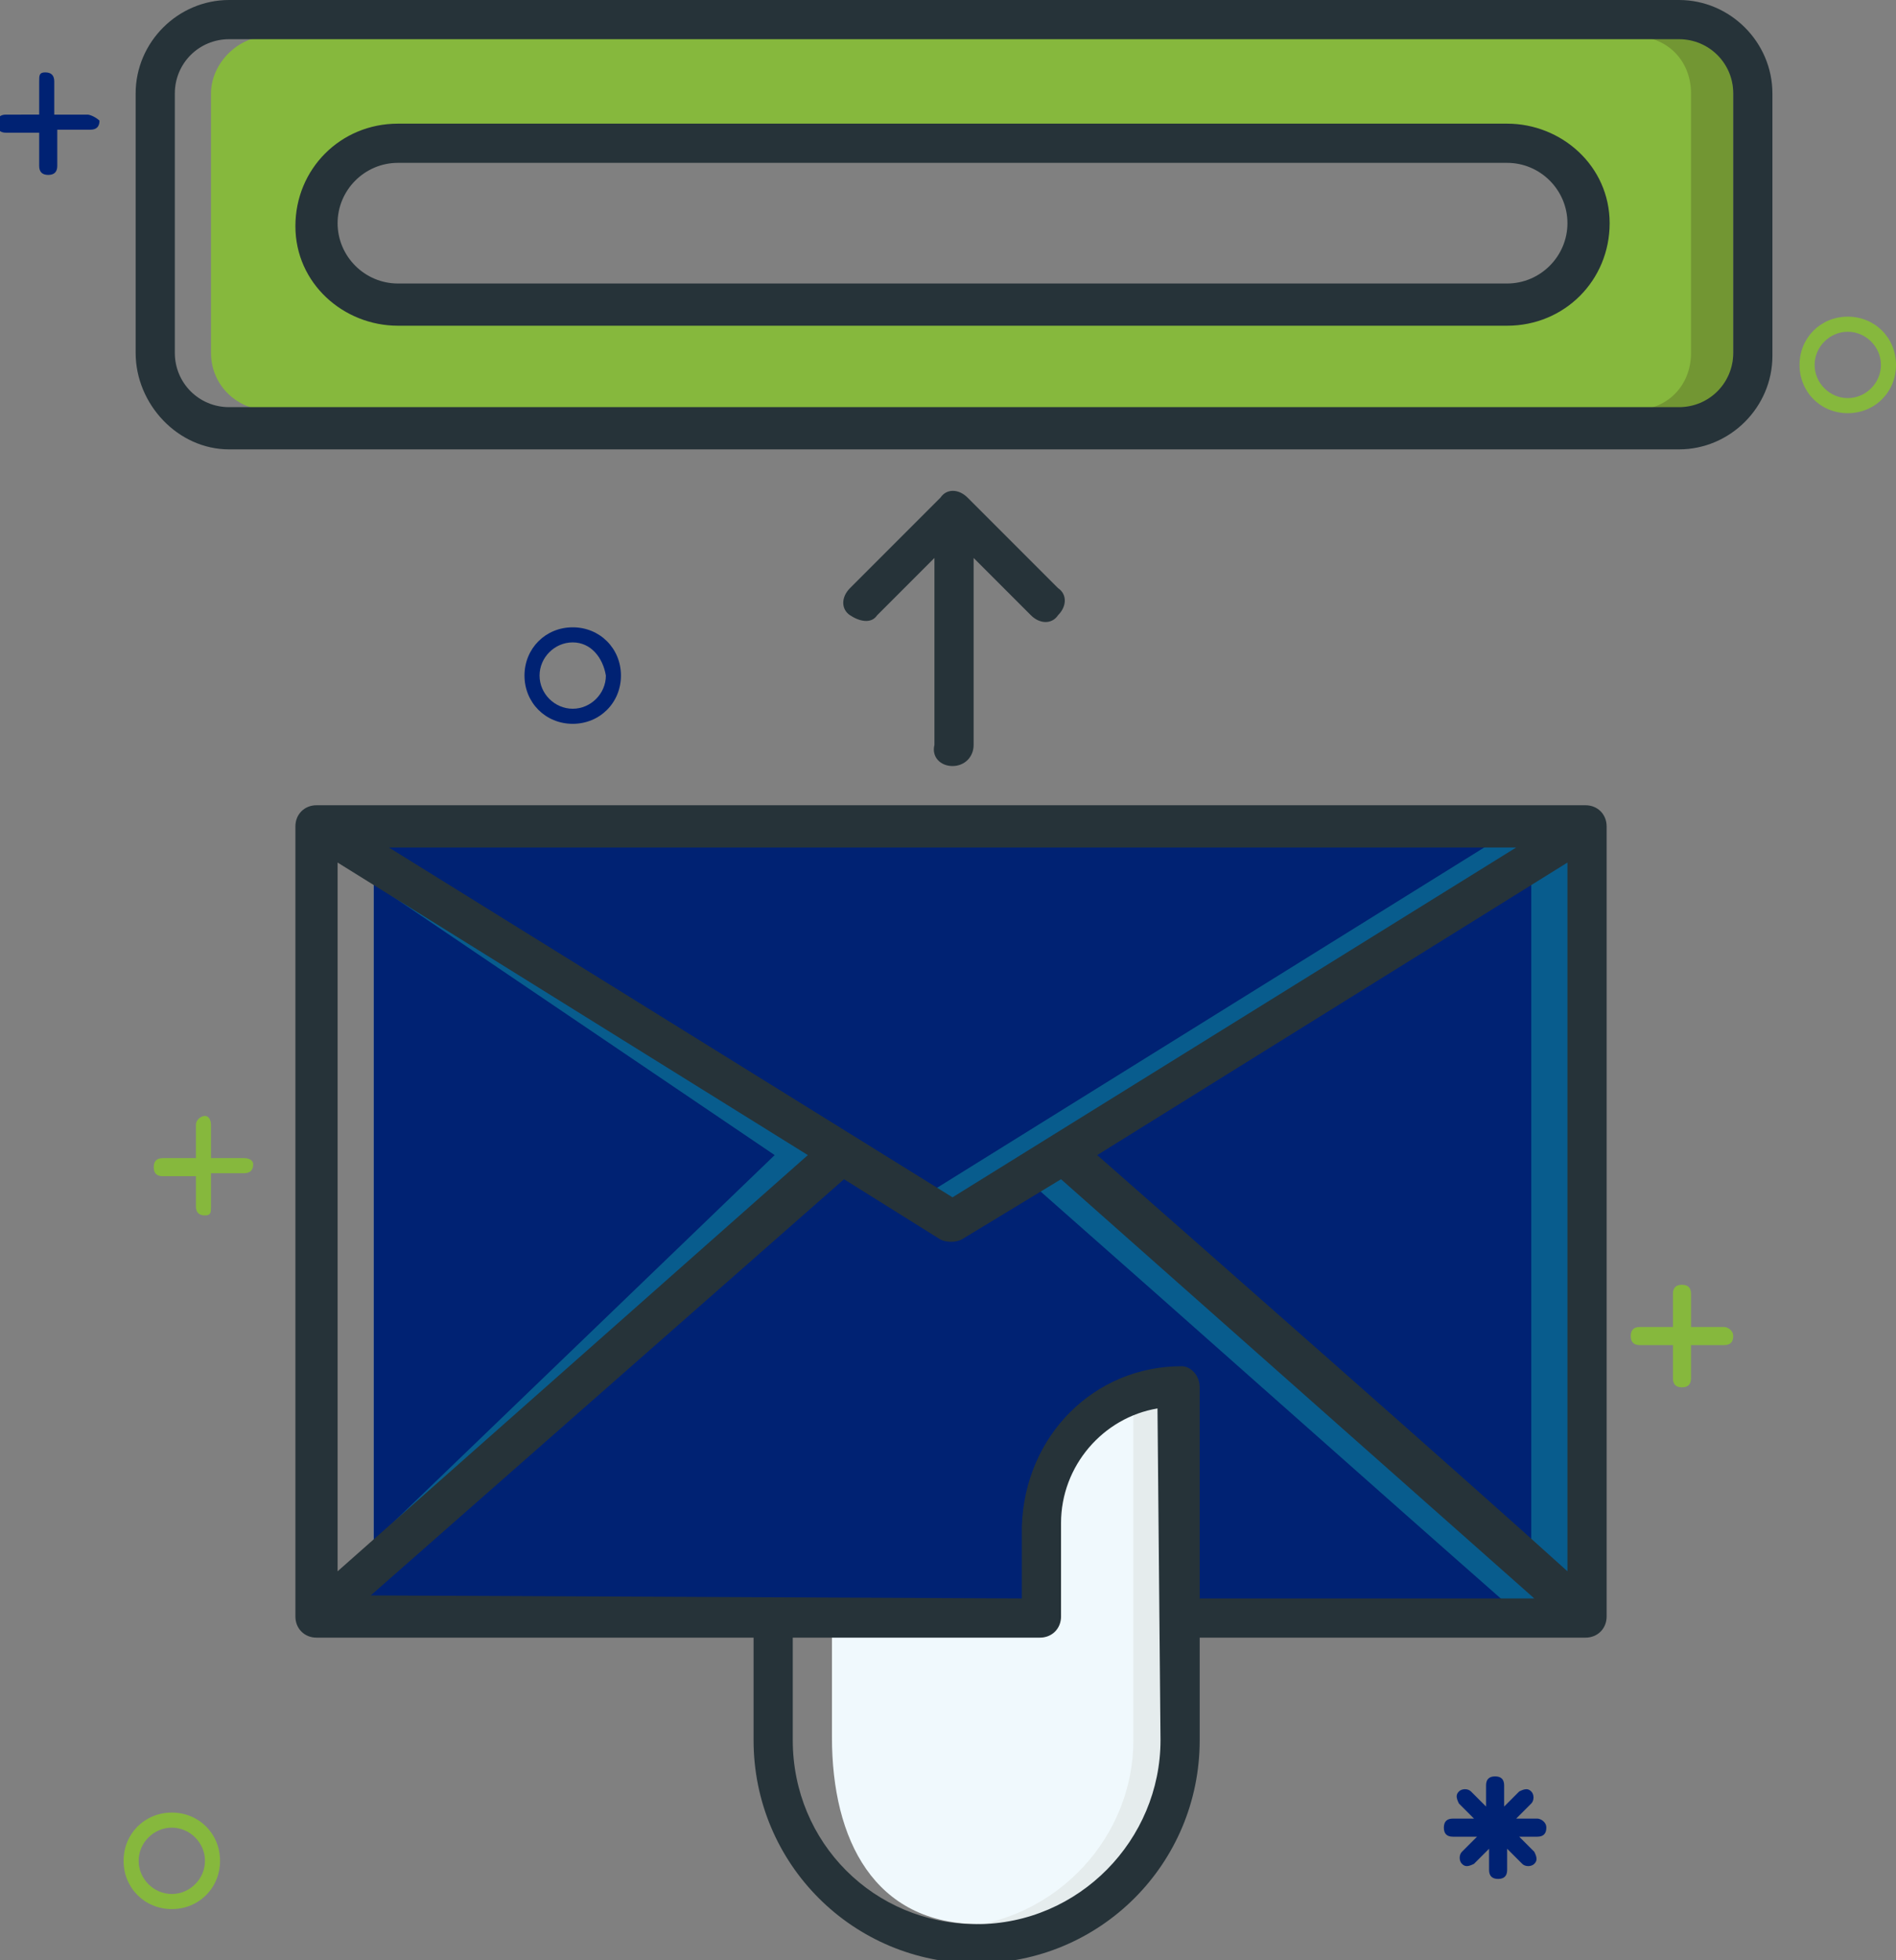
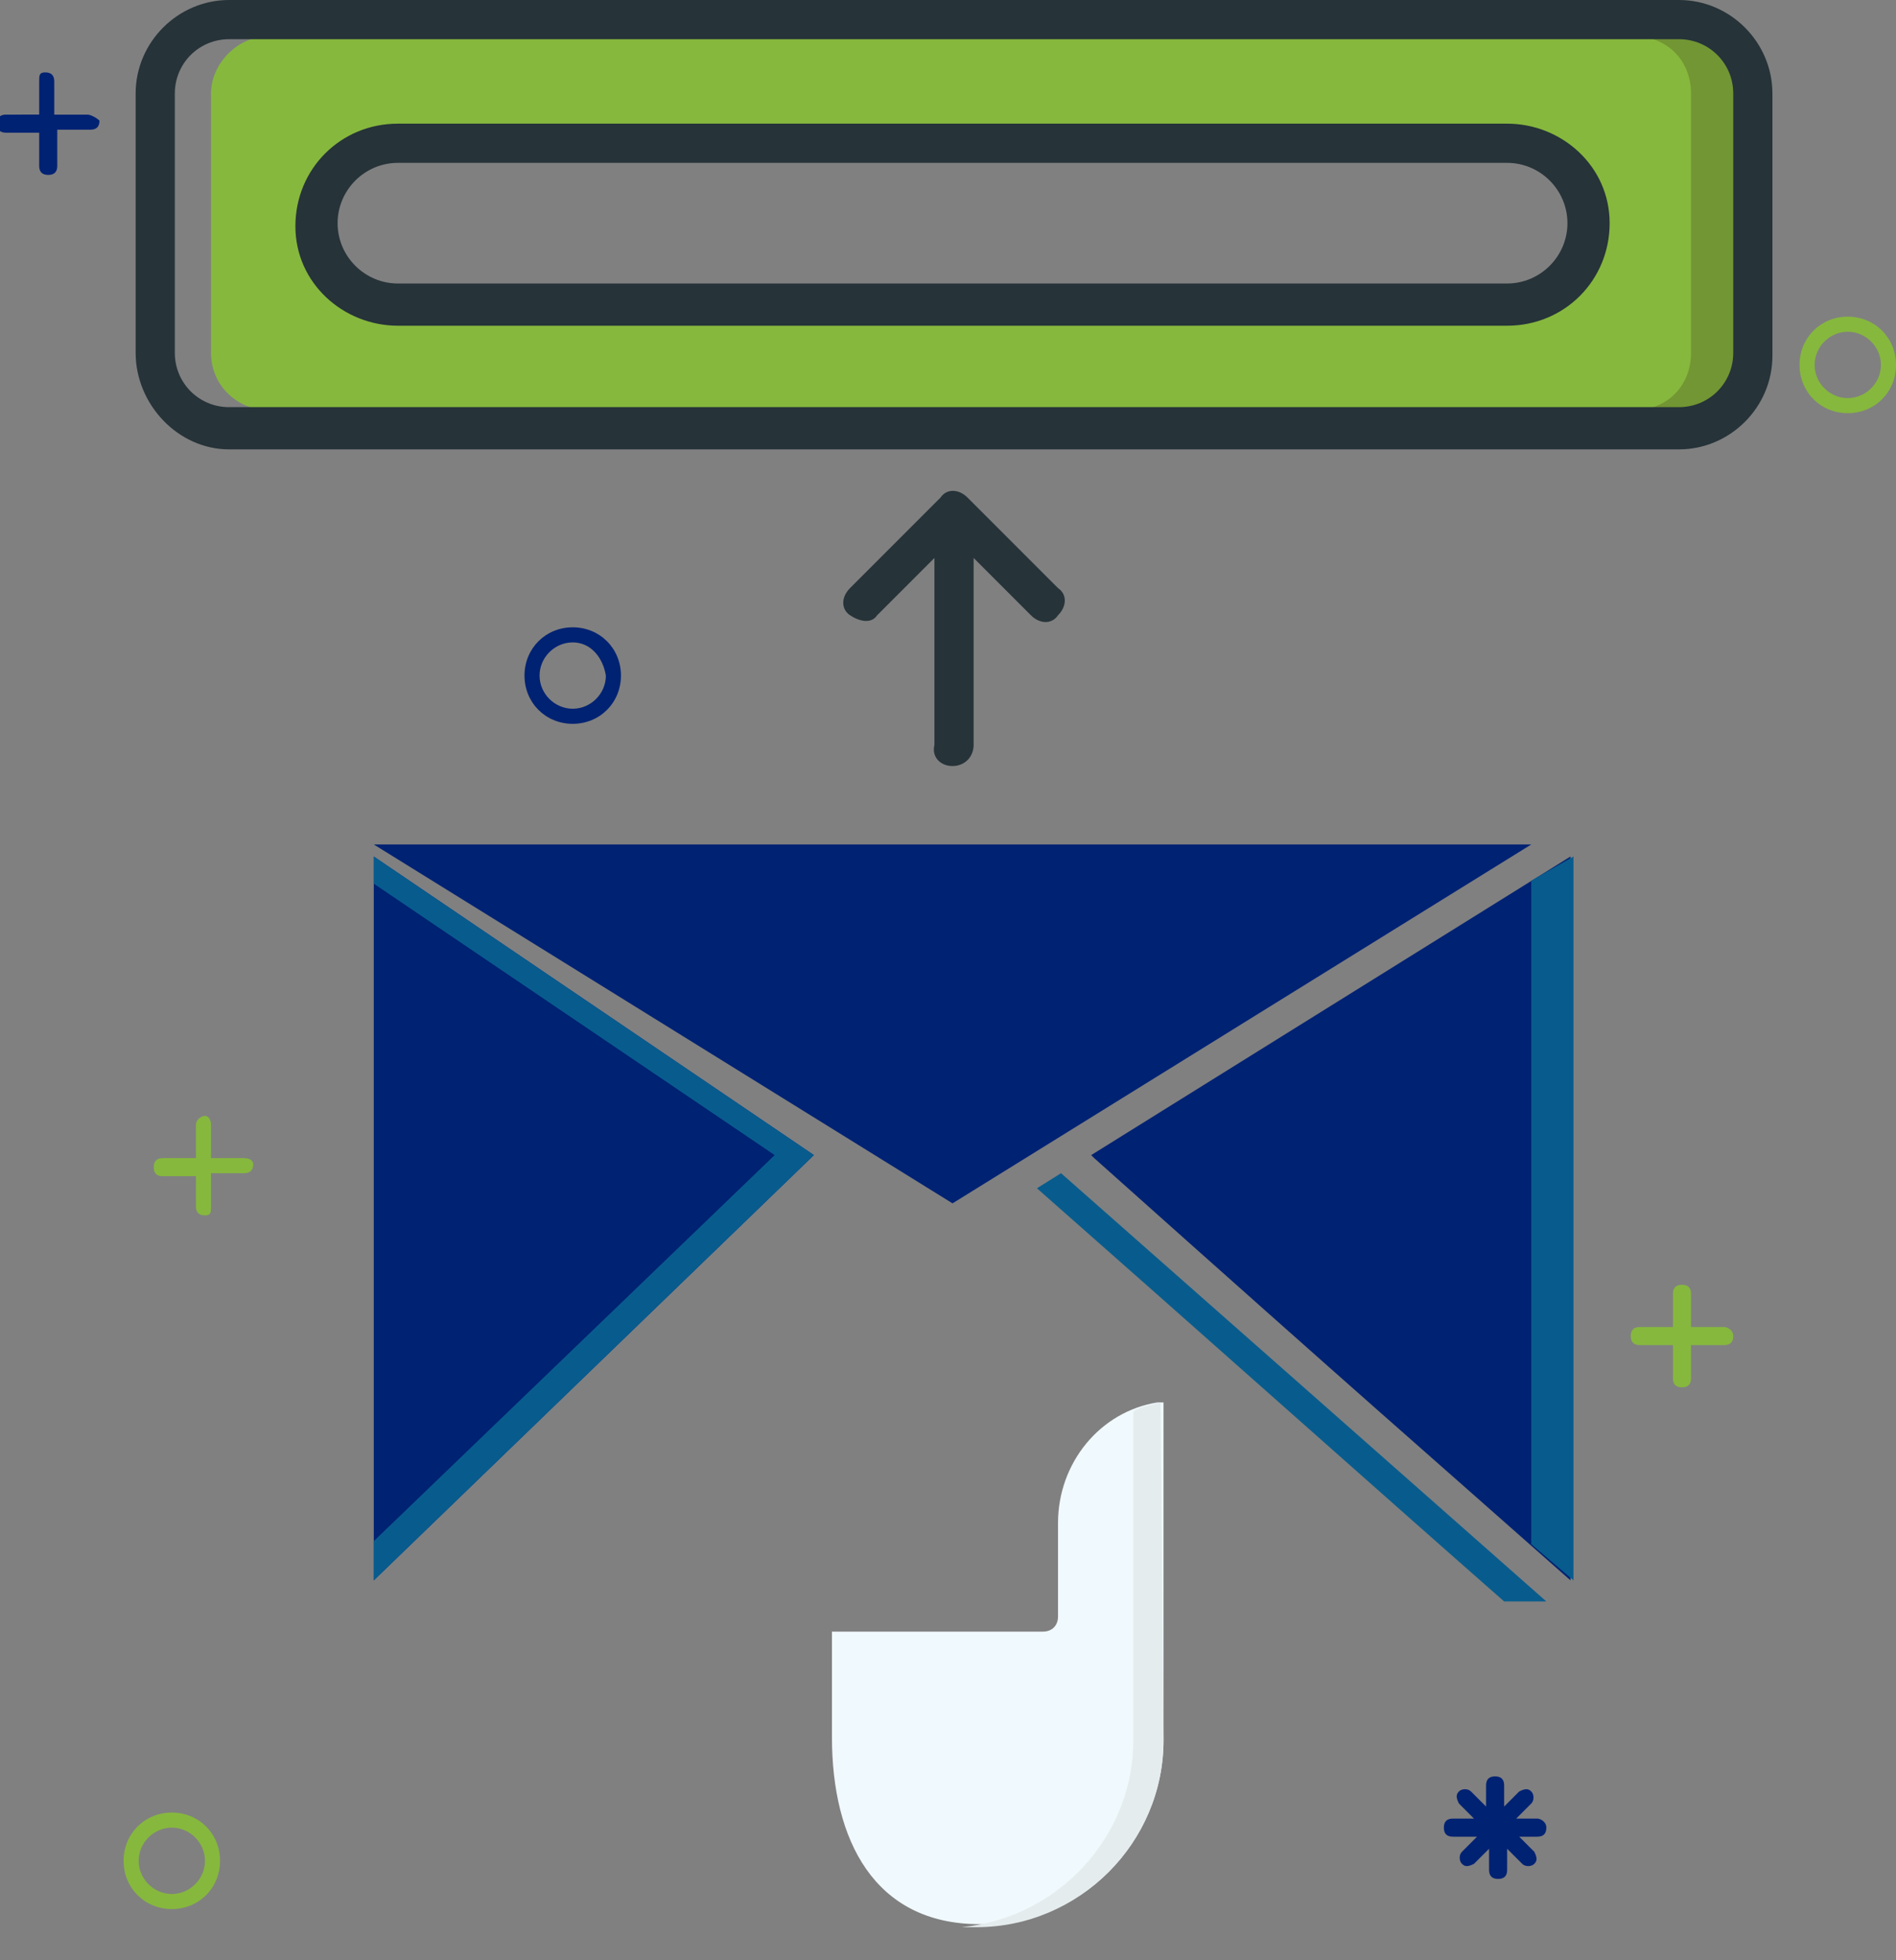
<svg xmlns="http://www.w3.org/2000/svg" version="1.1" id="Layer_1" x="0px" y="0px" viewBox="0 0 62.9 65" style="enable-background:new 0 0 62.9 65;" xml:space="preserve">
  <rect x="0" y="0" width="62.9" height="65" fill="#808080" stroke="none" />
  <style type="text/css">
	.st0{fill:#86B83D;}
	.st1{fill:#F0F9FD;}
	.st2{fill:#002273;}
	.st3{fill:#468ECC;}
	.st4{fill:#085C8D;}
	.st5{fill:#729633;}
	.st6{fill:#E5ECED;}
	.st7{fill:#263339;}
</style>
  <path class="st0" d="M8.9,13.6h46.7c1.1,0,1.9-0.8,1.9-1.9V3.1c0-1.1-0.8-1.9-1.9-1.9H8.9C7.9,1.2,7,2.1,7,3.1v8.6  C7,12.8,7.9,13.6,8.9,13.6z M10,7.4c0-1.8,1.5-3.2,3.2-3.2H50c1.8,0,3.2,1.5,3.2,3.2s-1.5,3.2-3.2,3.2H13.2C11.5,10.7,10,9.2,10,7.4  z" />
  <path class="st1" d="M38.6,57.7V46.5h-0.2c-1.9,0.3-3.3,2-3.3,4v3.1c0,0.3-0.2,0.5-0.5,0.5h-7v3.5c0,3.4,1.4,6.2,4.9,6.2  C35.8,63.9,38.6,61.1,38.6,57.7z" />
  <polygon class="st2" points="50.8,28 12.4,28 31.6,39.9 " />
  <polygon class="st3" points="12.4,52.4 27,38.3 12.4,28.4 " />
  <path class="st2" d="M52.1,28.4l-15.9,9.9l0.1,0.1c9.3,8.3,10.6,9.4,15.8,14C52.1,52.4,52.1,28.4,52.1,28.4z M51.6,51.8L51.6,51.8z" />
  <path class="st4" d="M50.8,29.2v22l1.4,1.2v-24L50.8,29.2z M51.6,51.8L51.6,51.8z" />
-   <path class="st2" d="M51.3,53.1c-4.2-3.8-11-9.7-16-14.2L31.9,41c-0.2,0.1-0.4,0.1-0.6,0L28,38.9L12,53.1h22v-2.6  c0-2.8,2.3-5.1,5.1-5.1c0.3,0,0.5,0.2,0.5,0.5v7.2C39.6,53.1,51.3,53.1,51.3,53.1z" />
  <polygon class="st2" points="12.4,52.4 27,38.3 12.4,28.4 " />
  <polygon class="st4" points="12.4,28.4 12.4,29.3 25.7,38.3 12.4,51.1 12.4,52.4 27,38.3 " />
  <path class="st5" d="M55.6,1.2h-1.4c1.1,0,1.9,0.8,1.9,1.9v8.6c0,1.1-0.8,1.9-1.9,1.9h1.4c1.1,0,1.9-0.8,1.9-1.9V3.1  C57.5,2.1,56.7,1.2,55.6,1.2z" />
  <path class="st6" d="M38.5,46.5c-0.3,0.1-0.6,0.1-0.9,0.3v10.9c0,3.2-2.5,5.9-5.7,6.2c0.2,0,0.4,0,0.5,0c3.4,0,6.2-2.8,6.2-6.2  L38.5,46.5L38.5,46.5z" />
-   <polygon class="st4" points="49.4,28 30.9,39.5 31.6,39.9 50.8,28 " />
  <path class="st4" d="M35.2,38.9l-0.8,0.5c5,4.4,11.4,10.1,15.5,13.7h1.4C47,49.3,40.3,43.4,35.2,38.9z" />
  <path class="st7" d="M7.6,14.9h48.1c1.7,0,3.1-1.4,3.1-3.1V3.1c0-1.7-1.4-3.1-3.1-3.1H7.6C5.9,0,4.5,1.4,4.5,3.1v8.6  C4.5,13.4,5.9,14.9,7.6,14.9z M5.8,3.1c0-1,0.8-1.8,1.8-1.8h48.1c1,0,1.8,0.8,1.8,1.8v8.6c0,1-0.8,1.8-1.8,1.8H7.6  c-1,0-1.8-0.8-1.8-1.8V3.1z" />
  <path class="st7" d="M13.2,10.8H50c1.9,0,3.4-1.5,3.4-3.4S51.8,4.1,50,4.1H13.2c-1.9,0-3.4,1.5-3.4,3.4S11.4,10.8,13.2,10.8z   M13.2,5.4H50c1.1,0,2,0.9,2,2s-0.9,2-2,2H13.2c-1.1,0-2-0.9-2-2S12.1,5.4,13.2,5.4z" />
-   <path class="st7" d="M32.4,65.1c4.1,0,7.4-3.3,7.4-7.4v-3.4h12.8c0.4,0,0.7-0.3,0.7-0.7V27.4c0-0.4-0.3-0.7-0.7-0.7H10.5  c-0.4,0-0.7,0.3-0.7,0.7v26.2c0,0.4,0.3,0.7,0.7,0.7H25v3.4C25,61.8,28.3,65.1,32.4,65.1z M38.5,57.7c0,3.3-2.7,6.1-6.1,6.1  s-6.1-2.7-6.1-6.1v-3.4h8.2c0.4,0,0.7-0.3,0.7-0.7v-3.1c0-1.9,1.4-3.5,3.2-3.8L38.5,57.7L38.5,57.7z M52,52.1  c-3.2-2.9-12.3-10.9-15.6-13.8L52,28.6V52.1z M50.3,28.1L31.6,39.7L12.9,28.1H50.3z M11.2,28.6l15.6,9.7L11.2,52.1V28.6z M12.3,52.9  L28,39.1l3.2,2c0.2,0.1,0.5,0.1,0.7,0l3.3-2c3.5,3.1,12.2,10.8,15.7,13.9H39.8v-7c0-0.4-0.3-0.7-0.6-0.7c-2.9,0-5.2,2.3-5.3,5.3V53  L12.3,52.9L12.3,52.9z" />
  <path class="st7" d="M31.6,25.4c0.4,0,0.7-0.3,0.7-0.7v-6.2l1.9,1.9c0.3,0.3,0.7,0.3,0.9,0c0.3-0.3,0.3-0.7,0-0.9l-3-3  c-0.3-0.3-0.7-0.3-0.9,0l0,0l-3,3c-0.3,0.3-0.3,0.7,0,0.9c0.3,0.2,0.7,0.3,0.9,0l1.9-1.9v6.2C30.9,25.1,31.2,25.4,31.6,25.4z" />
  <path class="st0" d="M8.1,38.4H7v-1.1C7,37.1,6.9,37,6.8,37s-0.3,0.1-0.3,0.3v1.1H5.4c-0.2,0-0.3,0.1-0.3,0.3S5.2,39,5.4,39h1.1v1  c0,0.2,0.1,0.3,0.3,0.3S7,40.2,7,40v-1.1h1.1c0.2,0,0.3-0.1,0.3-0.3C8.4,38.5,8.3,38.4,8.1,38.4z" />
  <path class="st0" d="M57.2,44h-1.1v-1.1c0-0.2-0.1-0.3-0.3-0.3s-0.3,0.1-0.3,0.3V44h-1.1c-0.2,0-0.3,0.1-0.3,0.3s0.1,0.3,0.3,0.3  h1.1v1.1c0,0.2,0.1,0.3,0.3,0.3s0.3-0.1,0.3-0.3v-1.1h1.1c0.2,0,0.3-0.1,0.3-0.3S57.3,44,57.2,44z" />
  <path class="st2" d="M2.9,3.8H1.8V2.7c0-0.2-0.1-0.3-0.3-0.3S1.3,2.5,1.3,2.7v1.1H0.2C0,3.8-0.1,3.9-0.1,4.1S0,4.4,0.2,4.4h1.1v1.1  c0,0.2,0.1,0.3,0.3,0.3s0.3-0.1,0.3-0.3V4.3H3c0.2,0,0.3-0.1,0.3-0.3C3.2,3.9,3,3.8,2.9,3.8z" />
  <path class="st2" d="M19,24c-0.9,0-1.6-0.7-1.6-1.6s0.7-1.6,1.6-1.6s1.6,0.7,1.6,1.6S19.9,24,19,24z M19,21.3  c-0.6,0-1.1,0.5-1.1,1.1s0.5,1.1,1.1,1.1s1.1-0.5,1.1-1.1C20,21.8,19.6,21.3,19,21.3z" />
  <path class="st0" d="M5.7,63.3c-0.9,0-1.6-0.7-1.6-1.6c0-0.9,0.7-1.6,1.6-1.6s1.6,0.7,1.6,1.6C7.3,62.6,6.6,63.3,5.7,63.3z   M5.7,60.6c-0.6,0-1.1,0.5-1.1,1.1s0.5,1.1,1.1,1.1s1.1-0.5,1.1-1.1C6.8,61.1,6.3,60.6,5.7,60.6z" />
  <path class="st0" d="M61.3,13.7c-0.9,0-1.6-0.7-1.6-1.6s0.7-1.6,1.6-1.6c0.9,0,1.6,0.7,1.6,1.6S62.2,13.7,61.3,13.7z M61.3,11  c-0.6,0-1.1,0.5-1.1,1.1s0.5,1.1,1.1,1.1s1.1-0.5,1.1-1.1S61.9,11,61.3,11z" />
  <path class="st2" d="M51,60.3h-0.7l0.5-0.5c0.1-0.1,0.1-0.3,0-0.4c-0.1-0.1-0.2-0.1-0.4,0l-0.5,0.5v-0.7c0-0.2-0.1-0.3-0.3-0.3  s-0.3,0.1-0.3,0.3v0.7l-0.5-0.5c-0.1-0.1-0.3-0.1-0.4,0c-0.1,0.1-0.1,0.2,0,0.4l0.5,0.5h-0.7c-0.2,0-0.3,0.1-0.3,0.3  s0.1,0.3,0.3,0.3H49l-0.5,0.5c-0.1,0.1-0.1,0.3,0,0.4c0.1,0.1,0.2,0.1,0.4,0l0.5-0.5V62c0,0.2,0.1,0.3,0.3,0.3S50,62.2,50,62v-0.7  l0.5,0.5c0.1,0.1,0.3,0.1,0.4,0c0.1-0.1,0.1-0.2,0-0.4l-0.5-0.5H51c0.2,0,0.3-0.1,0.3-0.3C51.3,60.4,51.1,60.3,51,60.3L51,60.3z" />
</svg>